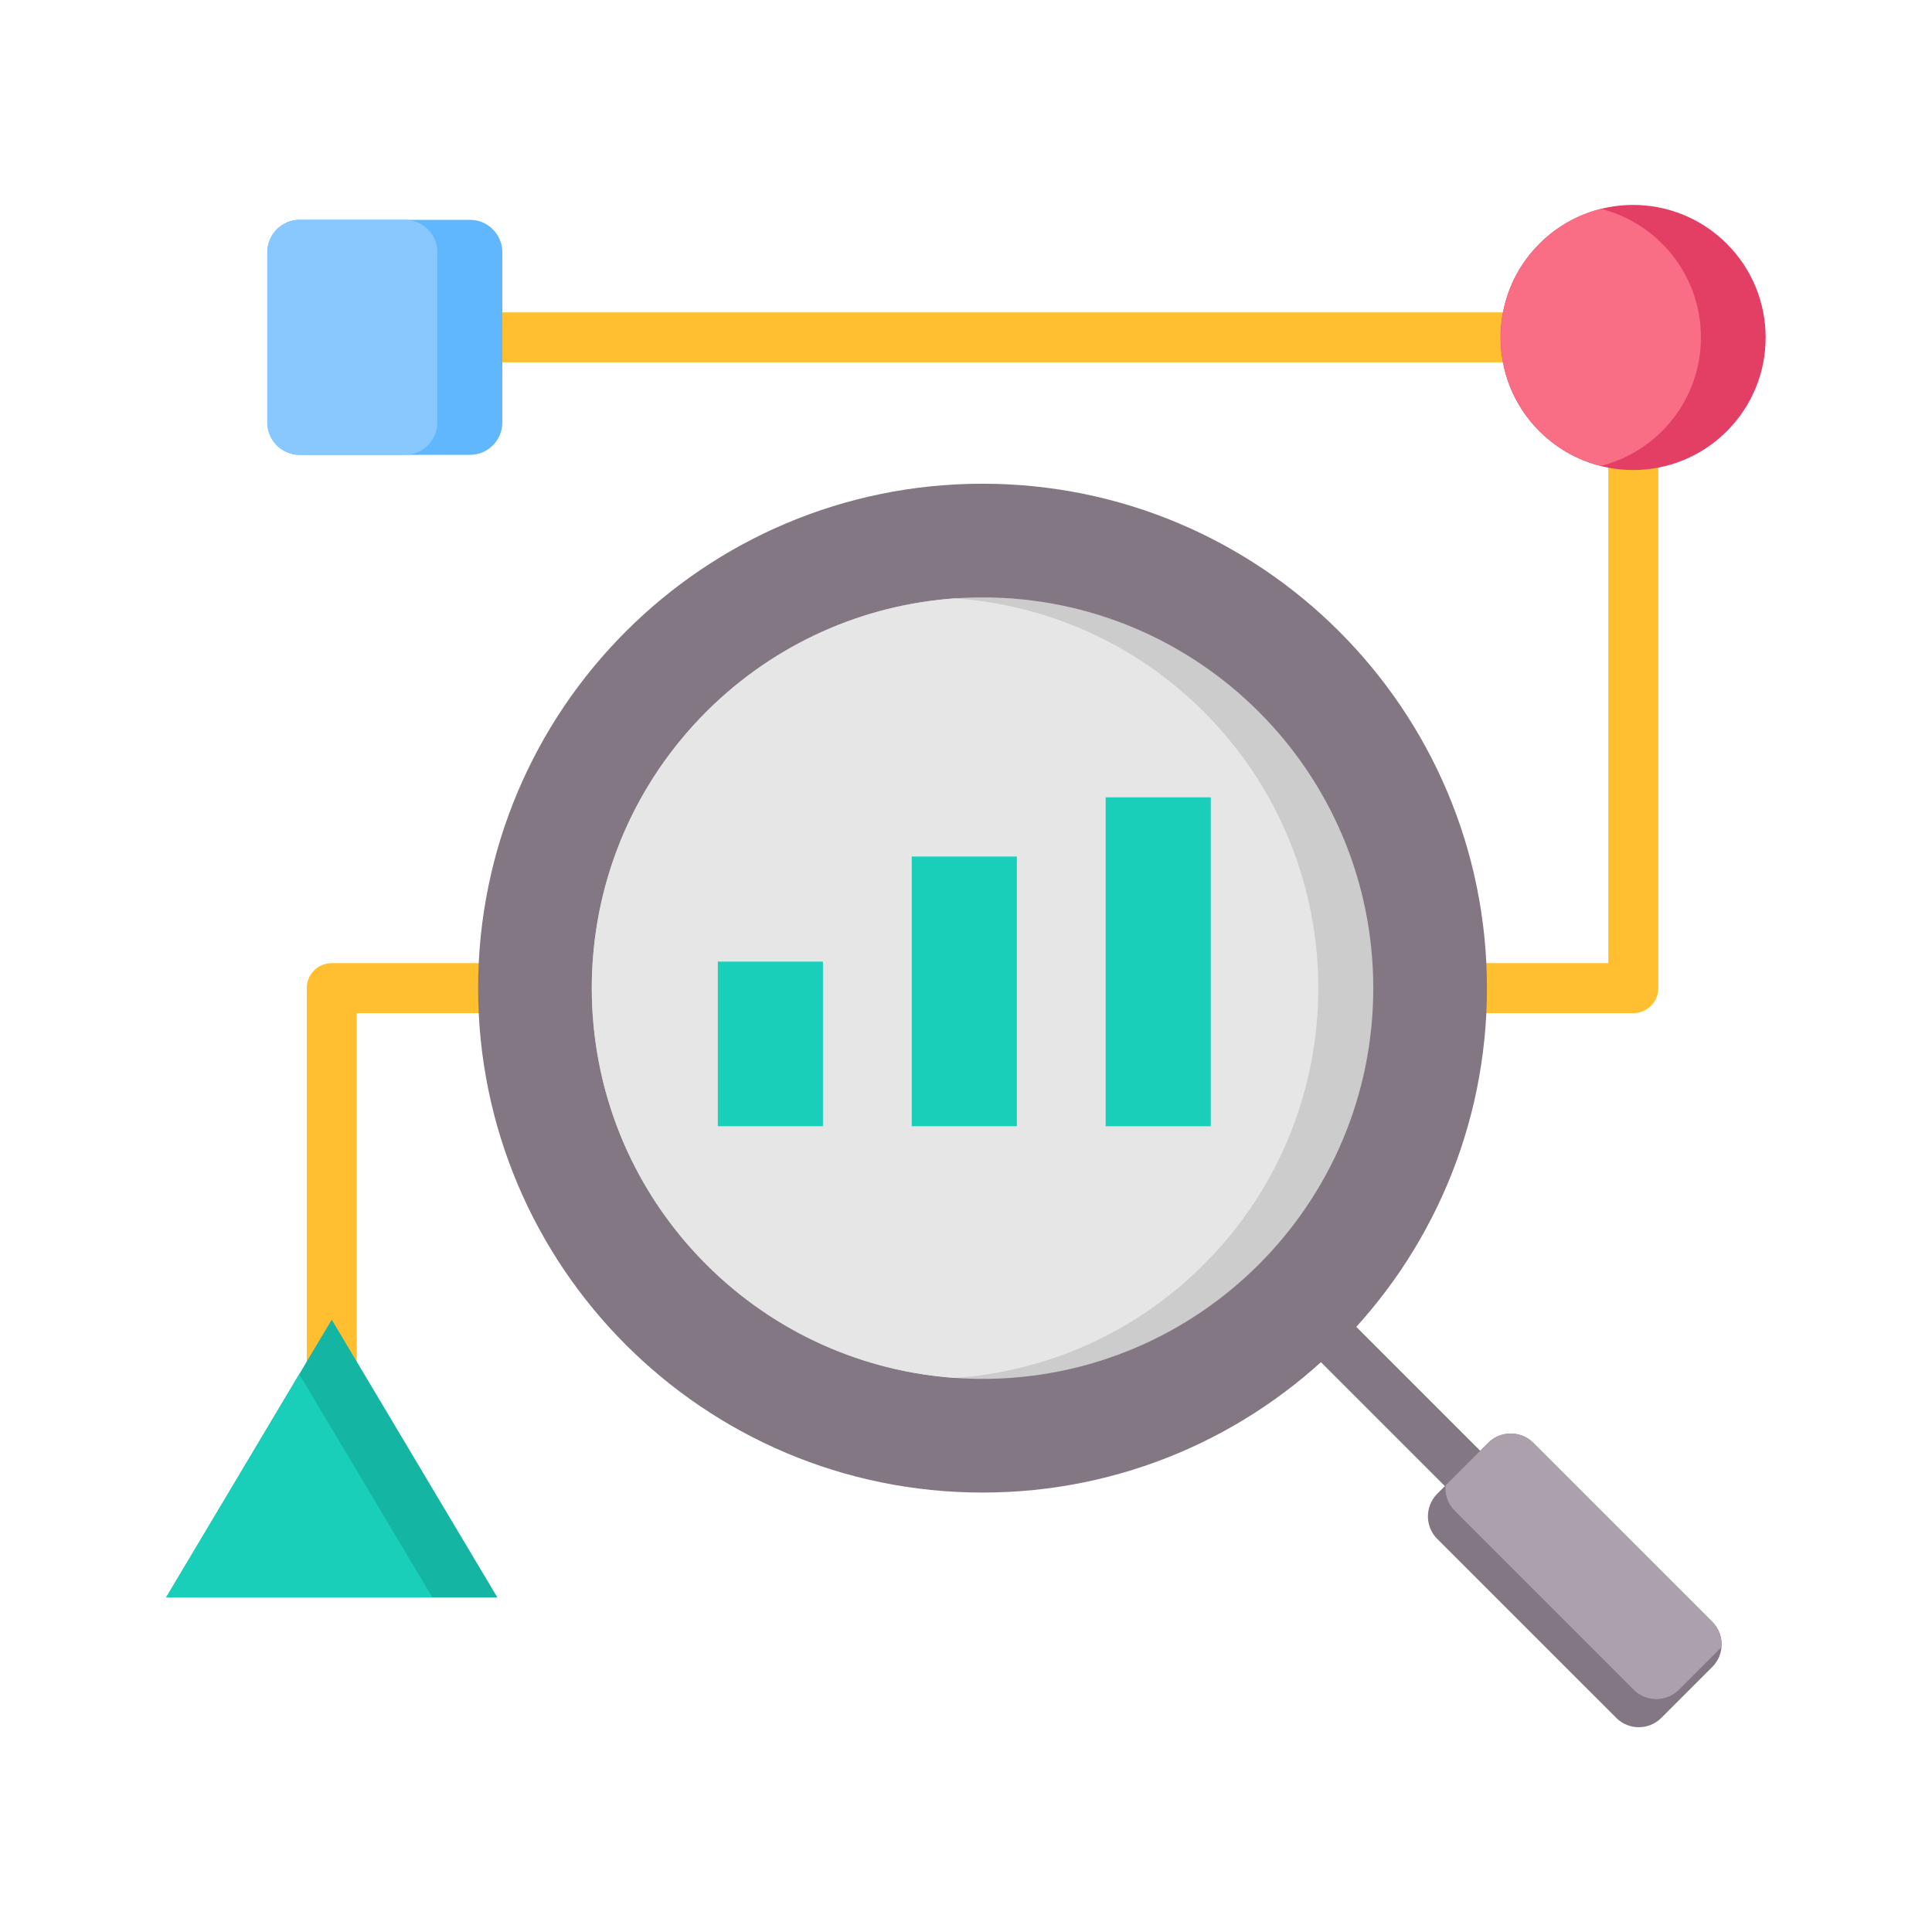
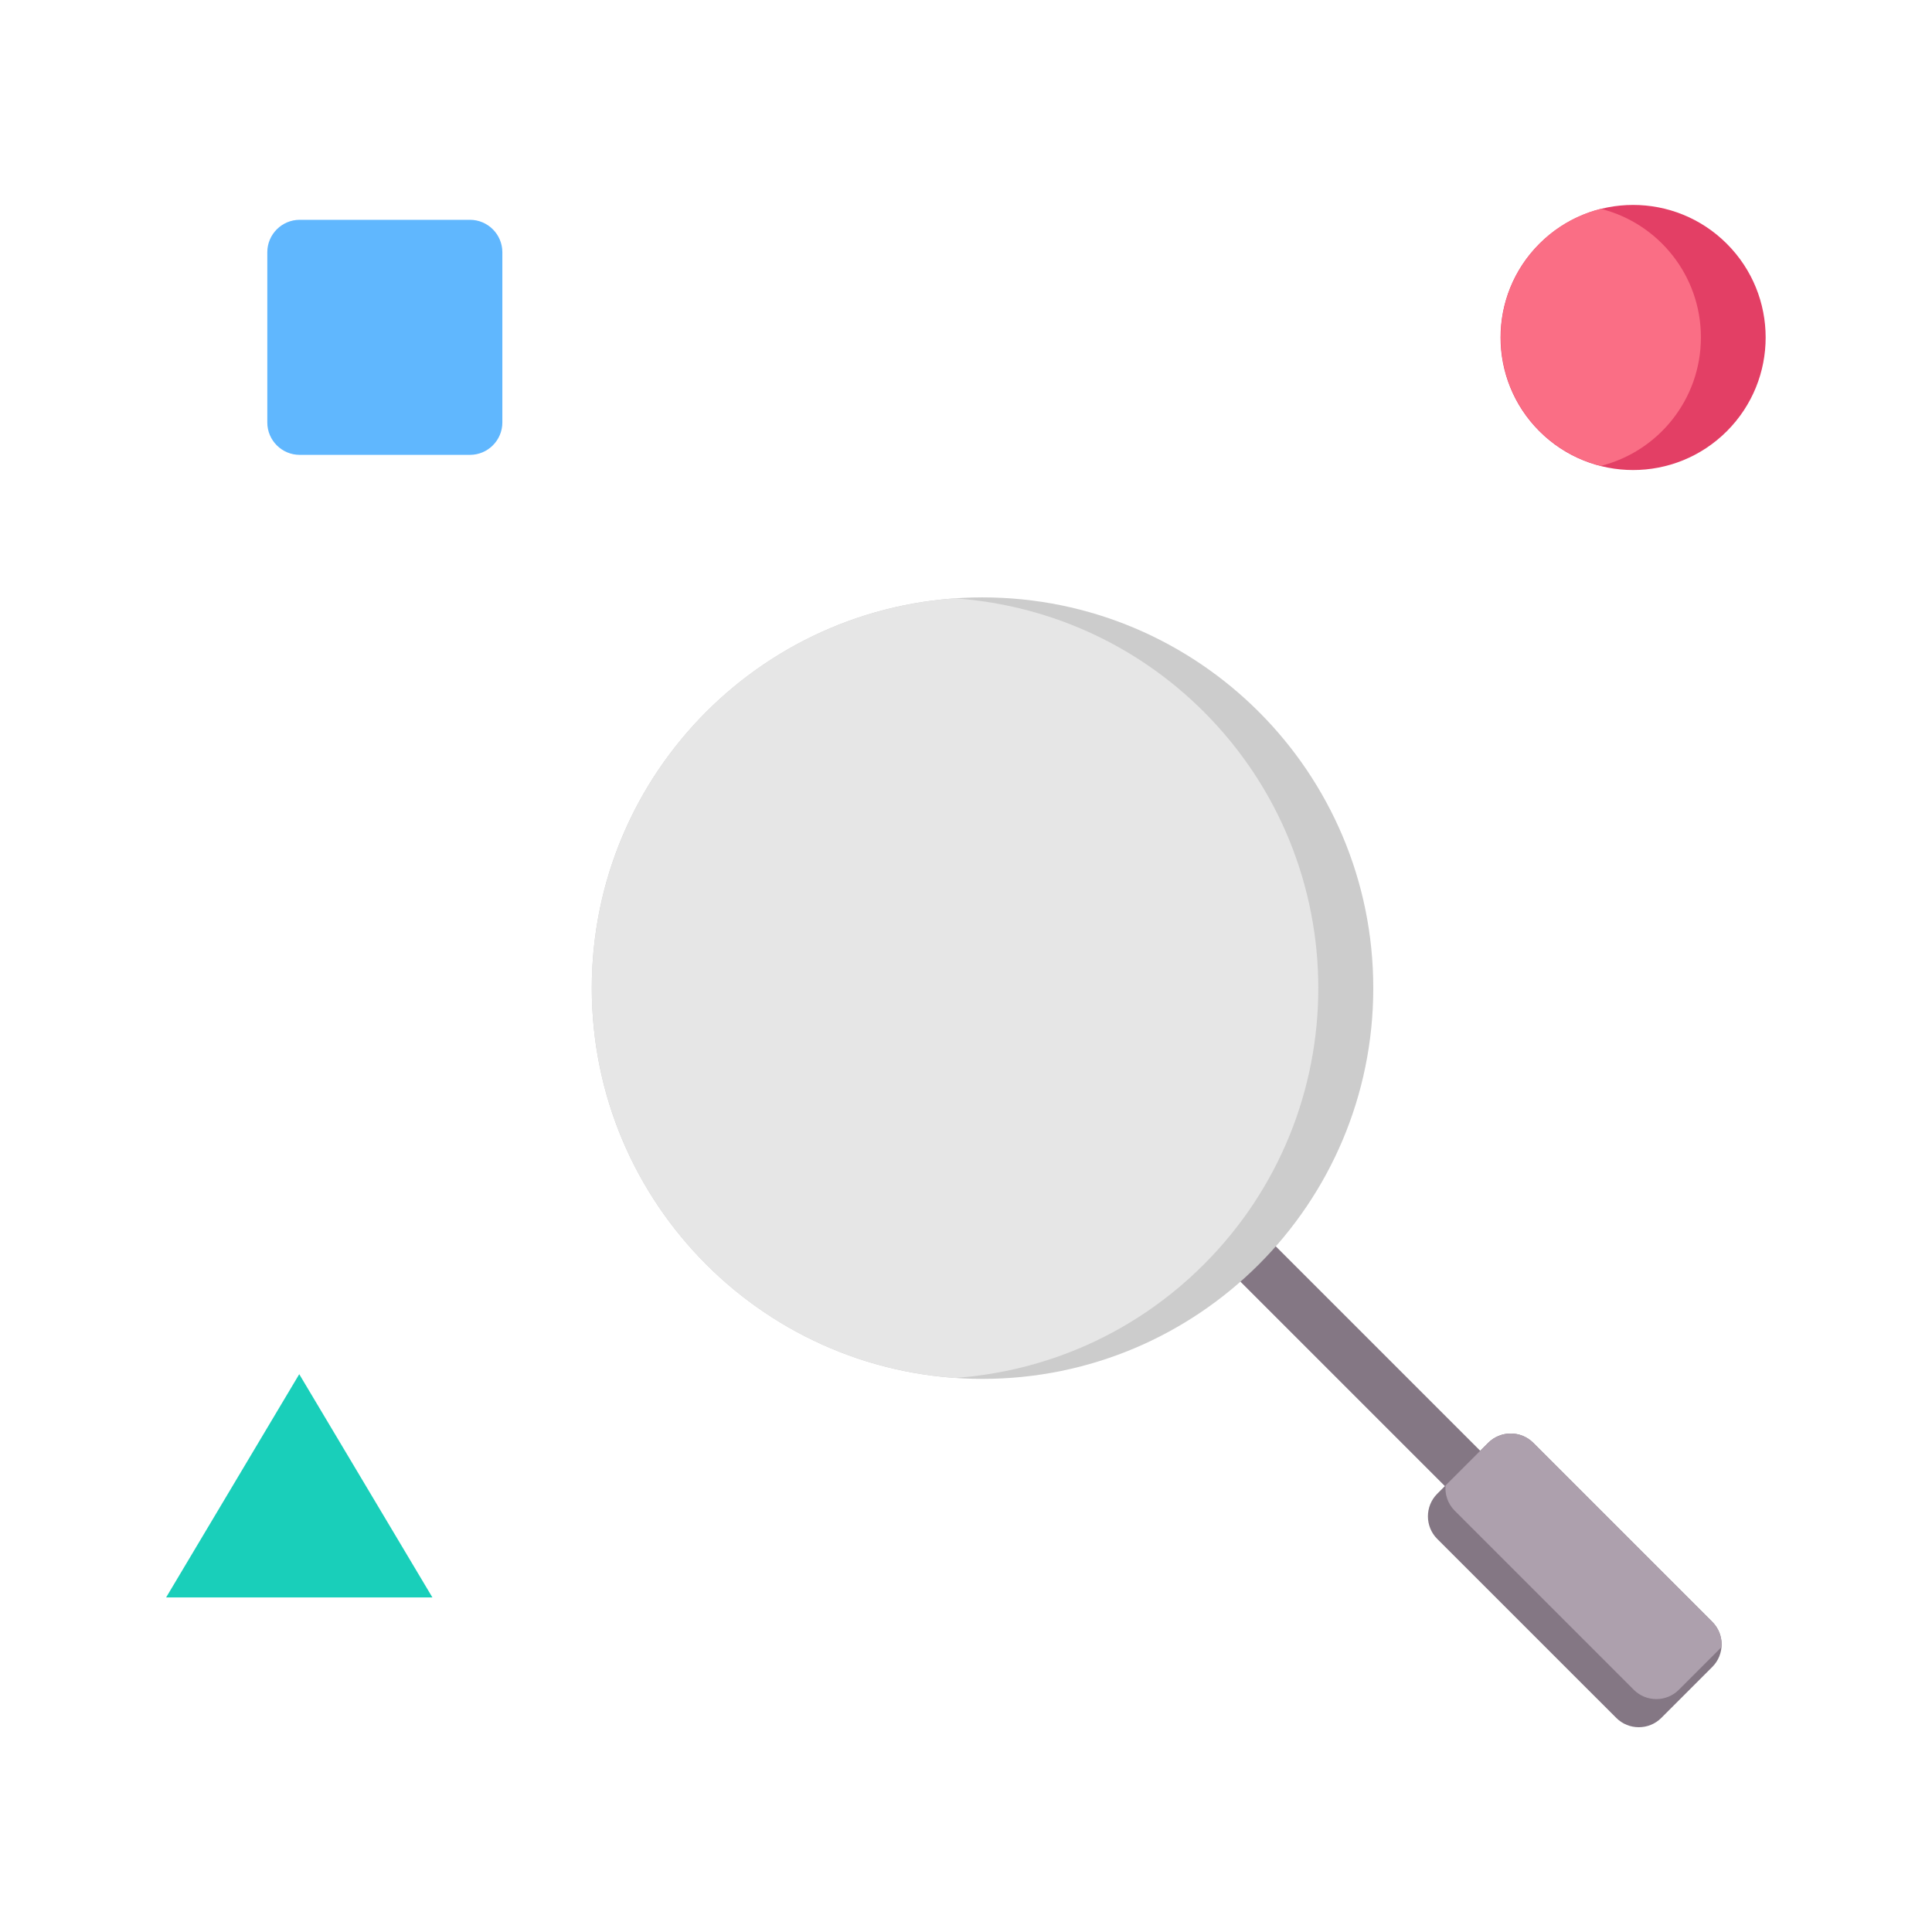
<svg xmlns="http://www.w3.org/2000/svg" width="62" height="62" viewBox="0 0 62 62" fill="none">
-   <path fill-rule="evenodd" clip-rule="evenodd" d="M9.844 46.806V31.71C9.844 31.267 10.203 30.908 10.646 30.908H51.612V11.628H10.646V10.024H52.415C52.858 10.024 53.217 10.383 53.217 10.826V31.71C53.217 32.153 52.858 32.512 52.415 32.512H11.448V46.806H9.844Z" fill="#FFBF31" />
  <path fill-rule="evenodd" clip-rule="evenodd" d="M39.173 40.496L40.307 39.362L48.541 47.596L47.407 48.73L39.173 40.496Z" fill="#847784" />
-   <path d="M31.53 47.898C40.47 47.898 47.718 40.65 47.718 31.71C47.718 22.77 40.47 15.523 31.53 15.523C22.59 15.523 15.343 22.77 15.343 31.71C15.343 40.65 22.59 47.898 31.53 47.898Z" fill="#847784" />
  <path d="M31.531 44.25C38.456 44.25 44.07 38.636 44.07 31.71C44.07 24.785 38.456 19.171 31.531 19.171C24.605 19.171 18.991 24.785 18.991 31.71C18.991 38.636 24.605 44.25 31.531 44.25Z" fill="#CCCCCC" />
  <path fill-rule="evenodd" clip-rule="evenodd" d="M22.664 22.843C24.888 20.62 27.739 19.406 30.648 19.202C33.557 19.406 36.409 20.62 38.633 22.843C43.53 27.741 43.53 35.68 38.633 40.577C36.409 42.801 33.557 44.015 30.648 44.219C27.739 44.015 24.888 42.801 22.664 40.577C17.767 35.68 17.767 27.741 22.664 22.843Z" fill="#E6E6E6" />
  <path fill-rule="evenodd" clip-rule="evenodd" d="M46.121 47.938L47.758 46.301C48.156 45.904 48.806 45.904 49.203 46.301L54.95 52.048C55.348 52.446 55.348 53.096 54.95 53.493L53.313 55.13C52.916 55.528 52.266 55.528 51.868 55.13L46.121 49.384C45.724 48.986 45.724 48.336 46.121 47.938Z" fill="#847784" />
  <path fill-rule="evenodd" clip-rule="evenodd" d="M46.389 47.671L47.759 46.301C48.157 45.904 48.807 45.904 49.204 46.301L54.951 52.048C55.172 52.269 55.27 52.568 55.245 52.858L53.875 54.228C53.478 54.625 52.828 54.625 52.431 54.228L46.684 48.481C46.463 48.26 46.365 47.962 46.389 47.671Z" fill="#ADA0AD" />
  <path d="M55.416 13.838C57.077 12.177 57.077 9.484 55.416 7.823C53.755 6.161 51.062 6.161 49.4 7.823C47.739 9.484 47.739 12.177 49.4 13.838C51.062 15.499 53.755 15.499 55.416 13.838Z" fill="#E33F65" />
  <path fill-rule="evenodd" clip-rule="evenodd" d="M51.373 14.951C49.527 14.486 48.161 12.816 48.161 10.826C48.161 8.836 49.527 7.166 51.373 6.701C53.218 7.166 54.584 8.836 54.584 10.826C54.584 12.816 53.218 14.486 51.373 14.951Z" fill="#FA6E85" />
-   <path fill-rule="evenodd" clip-rule="evenodd" d="M5.331 51.263L10.646 42.35L15.961 51.263H5.331Z" fill="#14B5A2" />
+   <path fill-rule="evenodd" clip-rule="evenodd" d="M5.331 51.263L15.961 51.263H5.331Z" fill="#14B5A2" />
  <path fill-rule="evenodd" clip-rule="evenodd" d="M5.331 51.263L9.603 44.099L13.876 51.263H5.331Z" fill="#19CFBA" />
  <path fill-rule="evenodd" clip-rule="evenodd" d="M9.617 7.054H15.082C15.654 7.054 16.121 7.522 16.121 8.093V13.559C16.121 14.13 15.654 14.597 15.082 14.597H9.617C9.045 14.597 8.578 14.13 8.578 13.559V8.093C8.578 7.522 9.045 7.054 9.617 7.054Z" fill="#60B7FE" />
-   <path fill-rule="evenodd" clip-rule="evenodd" d="M9.617 7.054H12.997C13.568 7.054 14.035 7.522 14.035 8.093V13.559C14.035 14.13 13.568 14.597 12.997 14.597H9.617C9.045 14.597 8.578 14.13 8.578 13.559V8.093C8.578 7.522 9.045 7.054 9.617 7.054Z" fill="#88C8FE" />
-   <path fill-rule="evenodd" clip-rule="evenodd" d="M23.036 30.859H26.409V36.142H23.036V30.859ZM35.481 25.587H38.854V36.143H35.481V25.587ZM29.259 27.487H32.632V36.142H29.259V27.487Z" fill="#19CFBA" />
</svg>